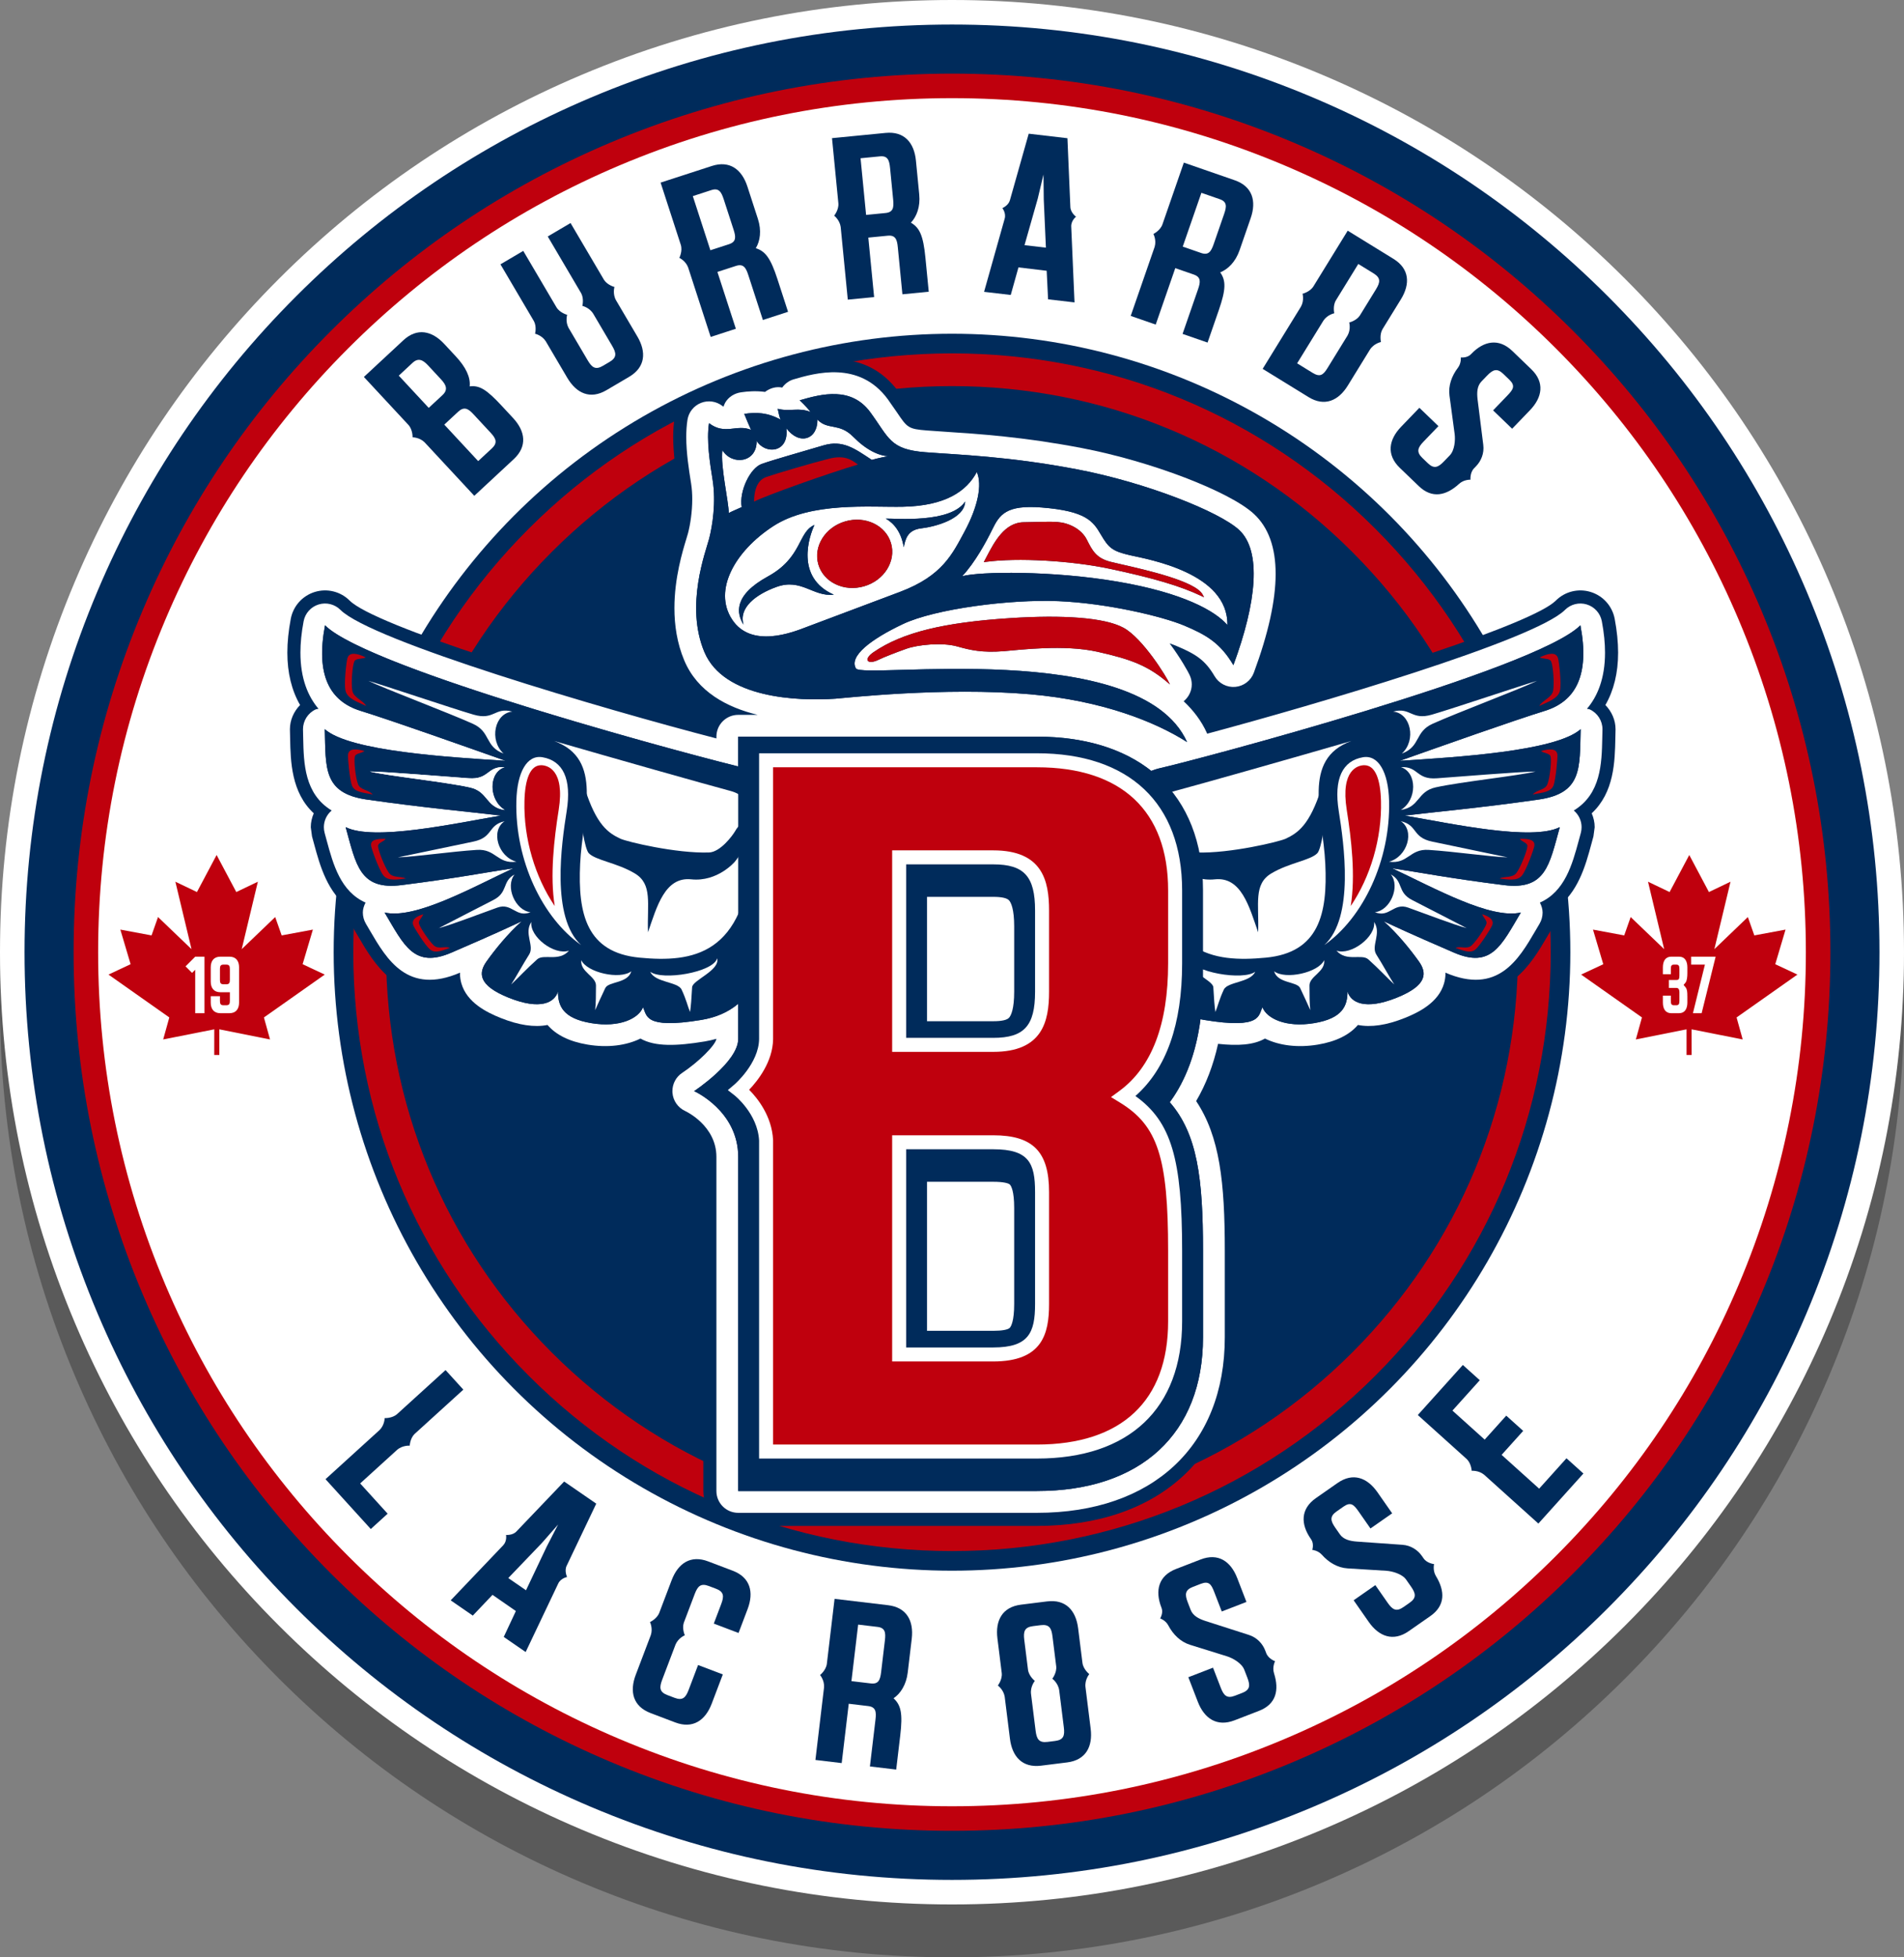
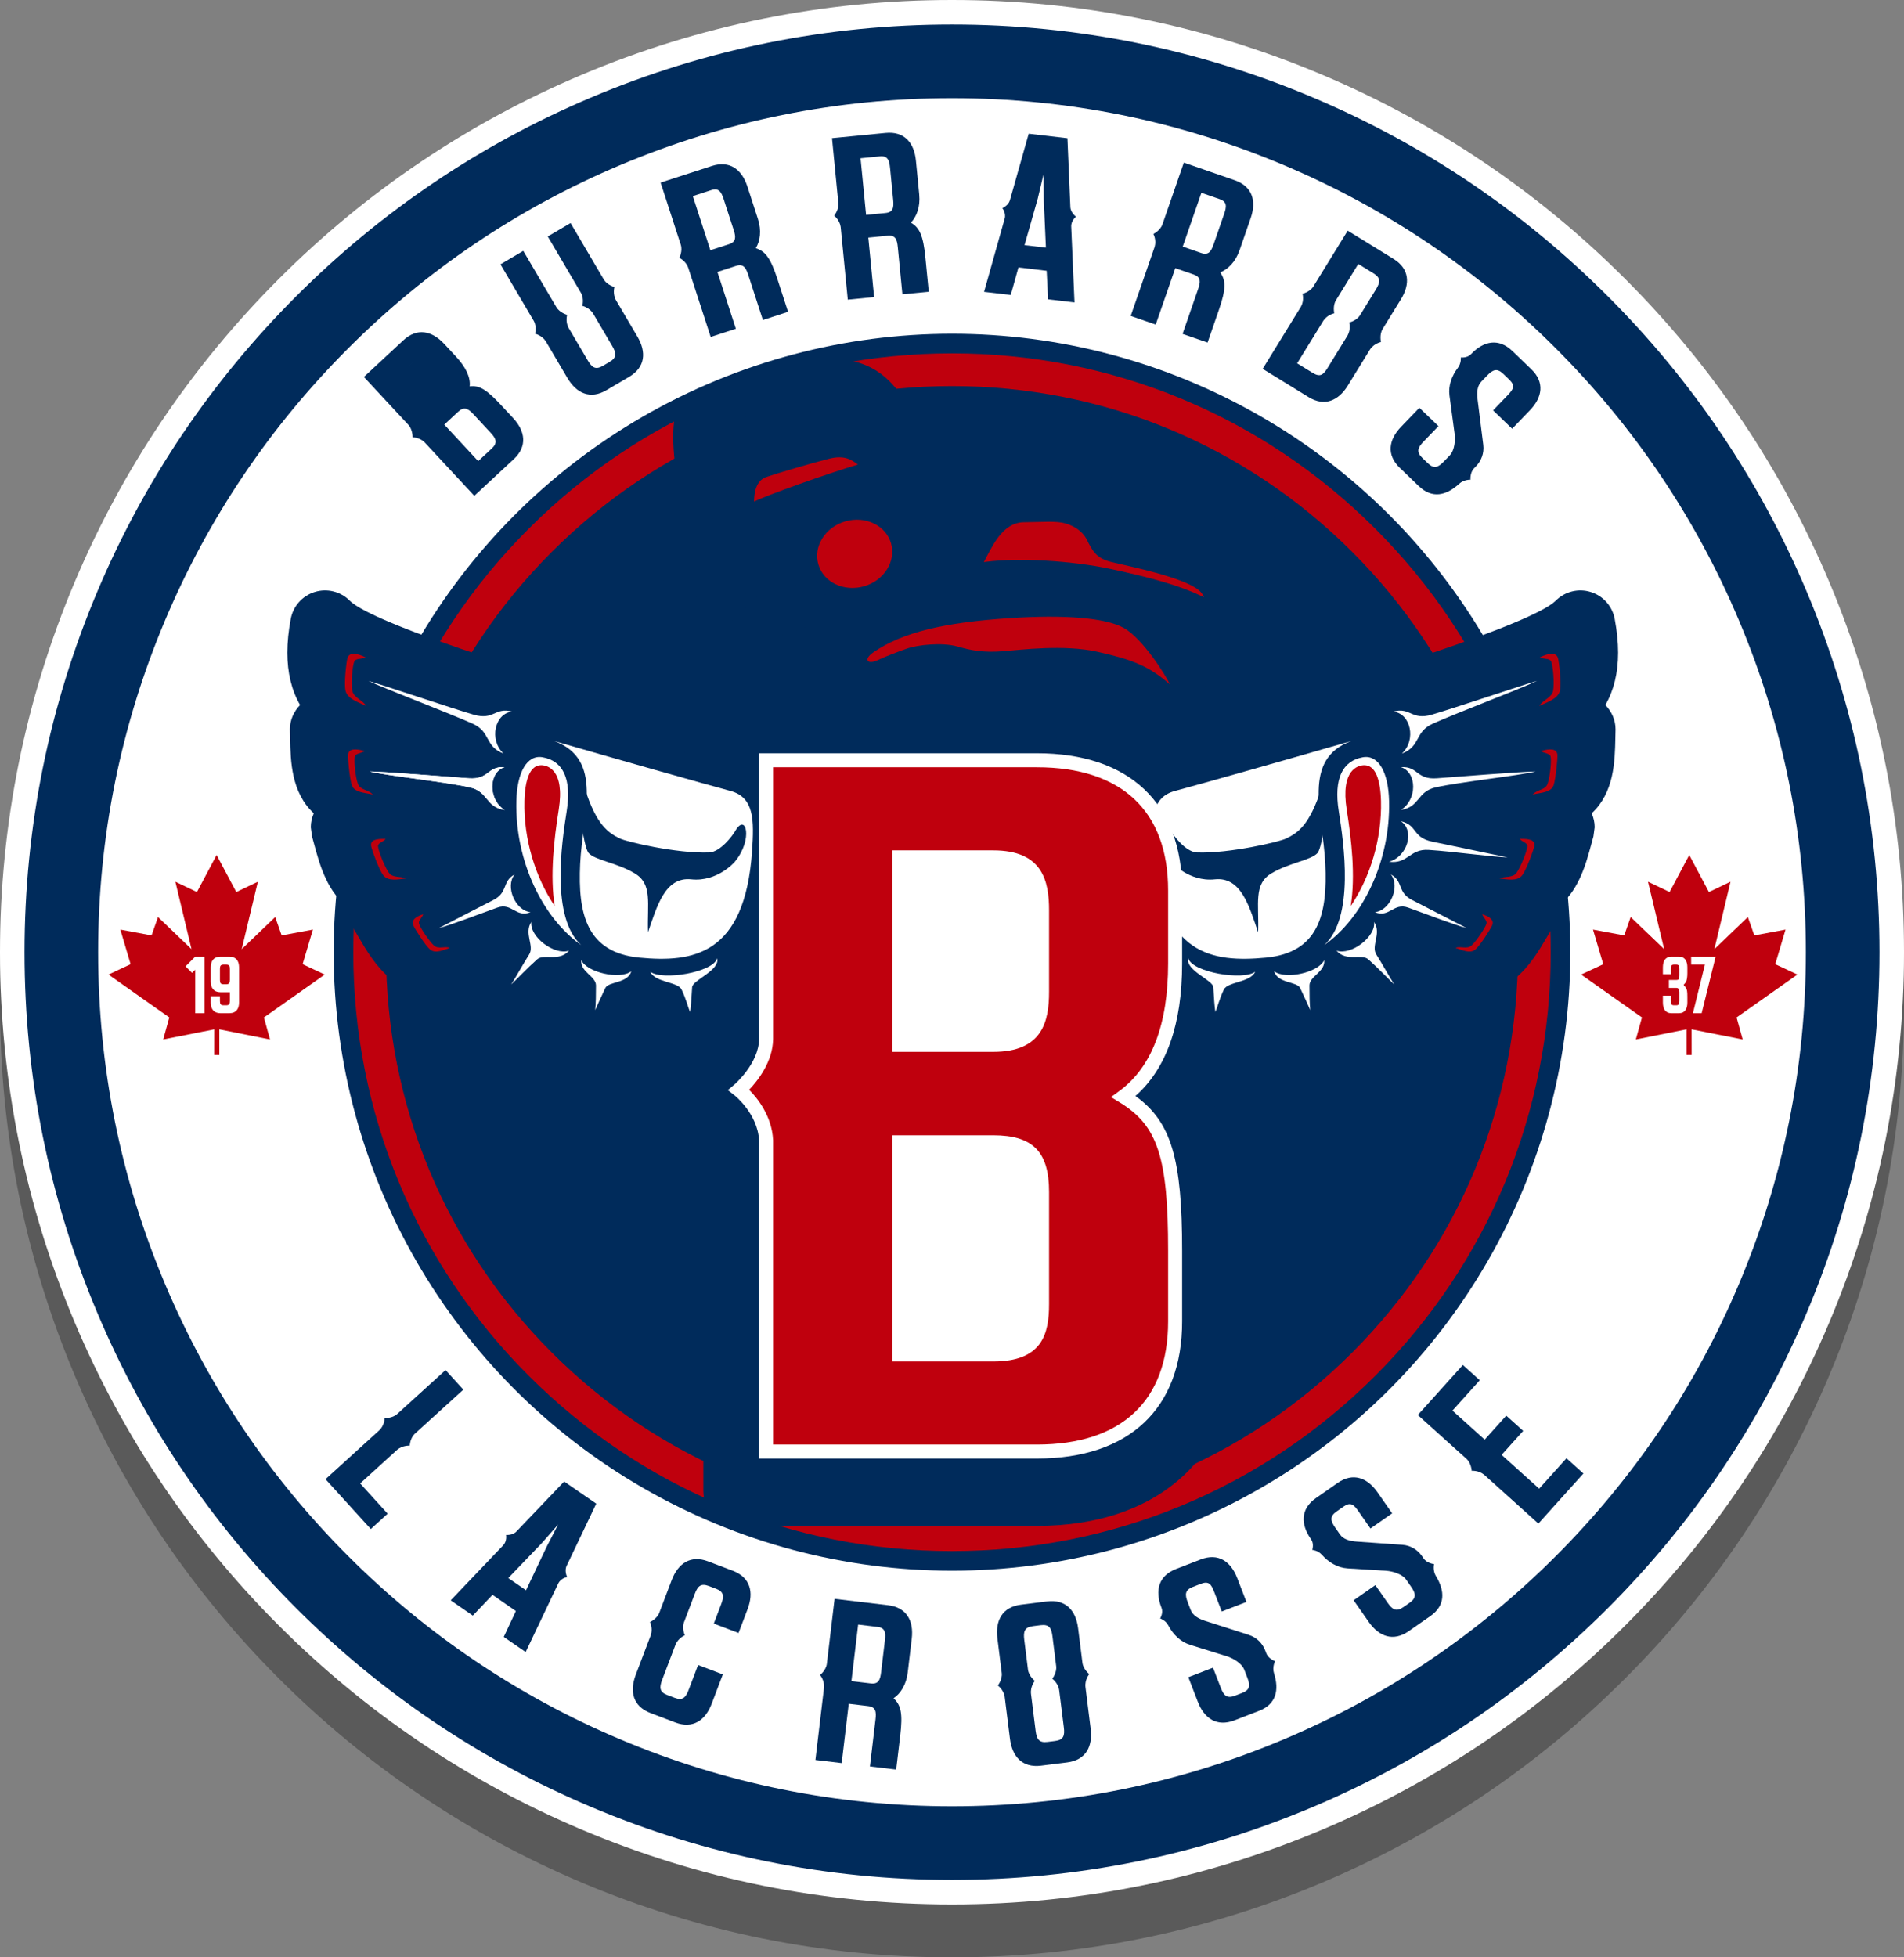
<svg xmlns="http://www.w3.org/2000/svg" version="1.1" x="0px" y="0px" width="720" height="740.001" viewBox="0 0 720 740.001" enable-background="new 0 0 720 740.001" xml:space="preserve">
  <rect x="0" y="0" width="720" height="740.001" fill="#808080" stroke="none" />
  <path opacity="0.3" d="M720,380.001c0,48.543-9.535,95.702-28.342,140.166c-18.138,42.883-44.079,81.371-77.101,114.392  c-33.021,33.021-71.509,58.963-114.392,77.099c-44.463,18.809-91.621,28.344-140.166,28.344c-48.545,0-95.704-9.535-140.167-28.344  c-42.883-18.136-81.37-44.077-114.391-77.099C72.421,601.538,46.48,563.05,28.34,520.167C9.535,475.702,0,428.544,0,380.001  s9.535-95.703,28.34-140.168c18.14-42.883,44.081-81.37,77.102-114.391c33.02-33.022,71.507-58.962,114.391-77.099  C264.296,29.536,311.456,20,360,20c48.545,0,95.703,9.536,140.166,28.344c42.883,18.137,81.371,44.076,114.392,77.099  c33.021,33.021,58.963,71.508,77.101,114.391C710.465,284.298,720,331.458,720,380.001z" />
  <g>
    <g>
      <path fill="#FFFFFF" d="M219.833,28.344L219.833,28.344c-42.883,18.137-81.371,44.076-114.391,77.099    C72.421,138.463,46.48,176.95,28.34,219.833C9.535,264.298,0,311.458,0,360.001s9.535,95.701,28.34,140.166    c18.14,42.883,44.081,81.371,77.102,114.392c33.021,33.021,71.507,58.963,114.391,77.099    c44.464,18.809,91.622,28.344,140.167,28.344c48.545,0,95.703-9.535,140.166-28.344c42.883-18.136,81.371-44.077,114.392-77.099    c33.021-33.021,58.963-71.509,77.101-114.392C710.465,455.703,720,408.544,720,360.001s-9.535-95.703-28.342-140.168    c-18.138-42.883-44.079-81.37-77.101-114.391C581.537,72.42,543.049,46.48,500.166,28.344C455.703,9.536,408.545,0,360,0    C311.456,0,264.296,9.536,219.833,28.344z" />
    </g>
    <g>
      <path fill="#002B5B" d="M223.447,36.888C223.447,36.888,223.447,36.888,223.447,36.888    c-41.777,17.67-79.274,42.942-111.445,75.115c-32.172,32.171-57.445,69.668-75.116,111.444    c-18.32,43.313-27.608,89.258-27.608,136.554s9.288,93.237,27.608,136.552c17.671,41.777,42.943,79.274,75.116,111.446    c32.172,32.173,69.668,57.444,111.446,75.113c43.313,18.32,89.255,27.61,136.552,27.61c47.297,0,93.239-9.29,136.553-27.61    c41.778-17.669,79.273-42.94,111.446-75.114c32.172-32.171,57.444-69.667,75.113-111.445    c18.319-43.314,27.61-89.256,27.61-136.552s-9.291-93.24-27.61-136.554c-17.669-41.776-42.941-79.273-75.113-111.444    c-32.173-32.173-69.668-57.445-111.446-75.115C453.237,18.567,407.297,9.278,360,9.278    C312.704,9.278,266.762,18.567,223.447,36.888z" />
    </g>
    <g>
      <path fill="#002B5B" d="M227.06,45.432L227.06,45.432c-40.672,17.204-77.175,41.809-108.498,73.131    c-31.322,31.323-55.927,67.828-73.131,108.499c-17.834,42.165-26.876,86.892-26.876,132.939c0,46.047,9.042,90.773,26.876,132.938    c17.205,40.674,41.81,77.178,73.131,108.5c31.323,31.322,67.826,55.928,108.498,73.13c42.166,17.835,86.894,26.876,132.94,26.876    c46.048,0,90.773-9.041,132.938-26.876c40.672-17.202,77.177-41.808,108.499-73.13c31.321-31.322,55.928-67.826,73.132-108.5    c17.835-42.164,26.874-86.891,26.874-132.938c0-46.048-9.039-90.774-26.874-132.939c-17.202-40.671-41.809-77.176-73.132-108.499    C570.115,87.24,533.61,62.636,492.938,45.432C450.773,27.599,406.046,18.555,360,18.555    C313.954,18.555,269.228,27.599,227.06,45.432z" />
    </g>
    <g>
-       <path fill="#BF000D" d="M230.675,53.977L230.675,53.977c-39.566,16.736-75.08,40.673-105.552,71.146    c-30.475,30.474-54.412,65.987-71.148,105.554c-17.346,41.014-26.142,84.524-26.142,129.324c0,44.799,8.796,88.308,26.142,129.323    c16.736,39.566,40.674,75.08,71.148,105.553c30.472,30.476,65.986,54.413,105.552,71.146    c41.014,17.349,84.524,26.145,129.325,26.145c44.8,0,88.309-8.796,129.324-26.145c39.566-16.733,75.079-40.671,105.553-71.146    c30.476-30.473,54.413-65.986,71.148-105.553c17.347-41.016,26.143-84.524,26.143-129.323c0-44.8-8.796-88.311-26.143-129.324    c-16.735-39.566-40.673-75.08-71.148-105.554c-30.474-30.474-65.986-54.41-105.553-71.146    C448.309,36.63,404.799,27.833,360,27.833C315.199,27.833,271.69,36.63,230.675,53.977z" />
-     </g>
+       </g>
    <g>
      <path fill="#FFFFFF" d="M234.291,62.521c-38.461,16.268-72.983,39.536-102.608,69.161    c-29.625,29.626-52.894,64.147-69.162,102.608C45.66,274.155,37.11,316.45,37.11,360.001c0,43.548,8.55,85.844,25.411,125.71    c16.268,38.46,39.537,72.981,69.162,102.606c29.625,29.623,64.147,52.896,102.608,69.16    c39.863,16.863,82.158,25.411,125.709,25.411c43.551,0,85.845-8.548,125.71-25.411c38.46-16.265,72.981-39.537,102.607-69.16    c29.622-29.625,52.895-64.146,69.16-102.606c16.86-39.866,25.412-82.162,25.412-125.71c0-43.551-8.552-85.846-25.412-125.71    c-16.266-38.461-39.538-72.982-69.16-102.608c-29.626-29.625-64.147-52.894-102.607-69.161    C445.845,45.661,403.551,37.11,360,37.11C316.449,37.11,274.153,45.661,234.291,62.521z" />
    </g>
    <g>
      <circle fill="#002B5B" cx="360.001" cy="360.001" r="233.823" />
    </g>
    <g>
      <g>
-         <path fill="#002B5B" d="M179.357,187.451l-18.8-20.235c-1.921-1.893-4.54-1.884-4.54-1.884s0.104-2.845-1.567-4.687     l-16.845-18.132l14.92-13.863c5.206-4.836,10.837-3.604,15.471,1.385l4.415,4.75c3.708,3.99,5.577,7.83,5.199,11.293     c3.767-0.47,6.428,1.221,12.151,7.38l4.272,4.598c4.634,4.988,5.452,10.694,0.246,15.531L179.357,187.451z M161.875,138.147     c-2.015-2.169-3.747-2.945-5.893-0.95l-5.184,4.817l11.326,12.188l5.183-4.815c2.147-1.995,1.501-3.778-0.514-5.947     L161.875,138.147z M178.883,156.452c-2.015-2.169-3.544-2.728-5.692-0.733l-5.183,4.817l12.816,13.793l5.184-4.816     c2.147-1.995,1.661-3.604-0.354-5.773L178.883,156.452z" />
+         <path fill="#002B5B" d="M179.357,187.451l-18.8-20.235c-1.921-1.893-4.54-1.884-4.54-1.884s0.104-2.845-1.567-4.687     l-16.845-18.132l14.92-13.863c5.206-4.836,10.837-3.604,15.471,1.385l4.415,4.75c3.708,3.99,5.577,7.83,5.199,11.293     c3.767-0.47,6.428,1.221,12.151,7.38l4.272,4.598c4.634,4.988,5.452,10.694,0.246,15.531L179.357,187.451z M161.875,138.147     c-2.015-2.169-3.747-2.945-5.893-0.95l-5.184,4.817l5.183-4.815c2.147-1.995,1.501-3.778-0.514-5.947     L161.875,138.147z M178.883,156.452c-2.015-2.169-3.544-2.728-5.692-0.733l-5.183,4.817l12.816,13.793l5.184-4.816     c2.147-1.995,1.661-3.604-0.354-5.773L178.883,156.452z" />
      </g>
      <g>
        <path fill="#002B5B" d="M229.33,147.515c-6.148,3.621-11.357,1.191-14.813-4.676l-8.158-13.851     c-1.469-2.262-4.028-2.816-4.028-2.816s0.697-2.608-0.418-4.735l-12.665-21.505l8.621-5.078l12.561,21.327     c1.287,2.127,4.043,2.84,4.043,2.84s-0.756,2.508,0.51,4.89l7.24,12.296c1.592,2.703,2.94,3.766,5.771,2.098l2.526-1.486     c2.832-1.669,2.555-3.362,0.963-6.065l-7.136-12.117c-1.454-2.409-4.134-2.994-4.134-2.994s0.695-2.609-0.419-4.735L207.13,89.4     l8.623-5.079l12.664,21.506c1.319,2.007,3.939,2.662,3.939,2.662s-0.788,2.629,0.614,5.067l8.052,13.673     c3.456,5.867,3.028,11.616-3.094,15.223L229.33,147.515z" />
      </g>
      <g>
        <path fill="#002B5B" d="M288.486,120.975l-5.521-17.008c-0.914-2.816-1.875-4.34-4.663-3.436l-7.011,2.276l6.973,21.484     l-9.517,3.089l-8.527-26.271c-0.945-2.525-3.323-3.622-3.323-3.622s1.294-2.536,0.553-4.91l-7.64-23.541l19.374-6.288     c6.758-2.193,11.346,1.298,13.448,7.774l3.966,12.221c1.453,4.478,0.832,8.414-0.79,11.089c3.614,1.16,5.597,3.723,8.192,11.72     l4.003,12.333L288.486,120.975z M273.672,75.329c-0.914-2.815-1.885-4.368-4.672-3.463l-7.012,2.275l6.644,20.471l7.012-2.275     c2.788-0.905,2.671-2.703,1.757-5.519L273.672,75.329z" />
      </g>
      <g>
        <path fill="#002B5B" d="M341.247,111.264l-1.74-17.798c-0.288-2.945-0.899-4.641-3.818-4.355l-7.336,0.717l2.198,22.482     l-9.959,0.973l-2.688-27.491c-0.38-2.669-2.468-4.251-2.468-4.251s1.808-2.198,1.595-4.677l-2.407-24.634l20.271-1.98     c7.073-0.69,10.803,3.704,11.465,10.48l1.25,12.788c0.458,4.686-0.995,8.396-3.152,10.66c3.28,1.91,4.667,4.838,5.485,13.206     l1.261,12.906L341.247,111.264z M336.579,63.501c-0.289-2.947-0.903-4.672-3.82-4.387l-7.337,0.718l2.094,21.421l7.337-0.718     c2.917-0.284,3.188-2.066,2.901-5.013L336.579,63.501z" />
      </g>
      <g>
        <path fill="#002B5B" d="M396.33,113.161l-0.528-10.792l-10.672-1.276l-2.917,10.42l-10.085-1.18l7.793-27.674     c0.606-2.135-0.878-3.978-0.878-3.978s2.288-0.955,2.854-2.976l7.11-25.16l14.643,1.71l1.107,26.001     c0.075,2.156,2.134,3.677,2.134,3.677s-1.901,1.479-1.807,3.725l1.242,28.67L396.33,113.161z M394.697,75.324l-0.101-9.342     l-2.168,9.106l-5.005,17.598l8.087,0.944L394.697,75.324z" />
      </g>
      <g>
        <path fill="#002B5B" d="M447.19,126.235l5.856-16.895c0.971-2.798,1.123-4.593-1.646-5.554l-6.966-2.414l-7.399,21.343     l-9.454-3.277l9.047-26.098c0.77-2.585-0.467-4.894-0.467-4.894s2.563-1.242,3.406-3.582l8.104-23.385l19.245,6.67     c6.712,2.328,8.267,7.88,6.037,14.313l-4.208,12.14c-1.542,4.449-4.411,7.213-7.32,8.368c2.184,3.106,2.221,6.347-0.534,14.289     l-4.247,12.253L447.19,126.235z M462.908,80.893c0.97-2.797,1.133-4.62-1.638-5.581l-6.964-2.414l-7.051,20.336l6.965,2.414     c2.771,0.96,3.761-0.545,4.732-3.343L462.908,80.893z" />
      </g>
      <g>
        <path fill="#002B5B" d="M477.475,139.452l14.483-23.522c1.309-2.356,0.603-4.877,0.603-4.877s2.771-0.659,4.098-2.762     l12.977-21.076l17.32,10.664c6.05,3.725,6.38,9.456,2.797,15.279l-6.925,11.243c-1.277,2.135-0.618,4.904-0.618,4.904     s-2.692,0.532-4.192,2.912l-8.318,13.513c-3.587,5.824-8.853,8.109-14.902,4.385L477.475,139.452z M509.604,126.795     c1.312-2.356,0.604-4.878,0.604-4.878s2.632-0.604,3.991-2.584l6.084-9.884c1.645-2.672,1.953-4.358-0.845-6.082l-5.798-3.57     l-8.459,13.74c-1.279,2.134-0.621,4.903-0.621,4.903s-2.568,0.504-4.083,2.736l-9.967,16.186l5.8,3.57     c2.8,1.722,4.011,0.938,5.658-1.733L509.604,126.795z" />
      </g>
      <g>
        <path fill="#002B5B" d="M529.339,176.882c-5.14-4.95-4.222-10.642,0.503-15.545l6.898-7.166l7.207,6.94l-5.646,5.865     c-2.175,2.261-2.814,3.864-0.447,6.144l2.09,2.012c2.366,2.28,3.923,1.559,6.099-0.701l2.199-2.282     c1.847-1.919,2.131-5.798,1.836-8.054l-1.949-14.494c-0.513-3.821,0.863-7.511,3.172-10.549c1.35-1.784,1.101-3.915,1.101-3.915     s2.39,0.289,3.807-1.182l0.165-0.171c4.723-4.905,10.376-6.038,15.514-1.089l7.165,6.899c5.141,4.95,4.201,10.619-0.521,15.524     l-6.717,6.974l-7.206-6.94l5.461-5.672c2.177-2.262,3.051-3.64,0.685-5.919l-2.303-2.218c-2.368-2.279-3.946-1.579-6.122,0.682     l-2.136,2.218c-1.641,1.706-1.764,4.18-1.44,6.832l2.144,17.108c0.417,3.236-0.848,6.128-2.695,8.048l-0.821,0.854     c-1.561,1.62-1.322,4.275-1.322,4.275s-2.474-0.121-4.325,1.589c-4.877,4.468-10.214,5.658-15.227,0.832L529.339,176.882z" />
      </g>
    </g>
    <g>
      <path fill="#BF000D" d="M199.91,199.911c-42.761,42.762-66.31,99.614-66.31,160.09c0,60.473,23.549,117.328,66.31,160.09    c42.763,42.759,99.617,66.312,160.09,66.312c60.473,0,117.328-23.553,160.09-66.312c42.76-42.762,66.312-99.617,66.312-160.09    c0-60.476-23.552-117.328-66.312-160.09C477.328,157.149,420.473,133.6,360,133.6C299.527,133.6,242.673,157.149,199.91,199.911z" />
    </g>
    <g>
      <path fill="#002B5B" d="M208.657,208.658c-40.424,40.425-62.688,94.174-62.688,151.343c0,57.168,22.263,110.918,62.688,151.341    c40.425,40.426,94.173,62.689,151.343,62.689c57.169,0,110.917-22.264,151.342-62.689c40.426-40.423,62.689-94.173,62.689-151.341    c0-57.169-22.264-110.918-62.689-151.343C470.917,168.232,417.169,145.97,360,145.97    C302.831,145.97,249.083,168.232,208.657,208.658z" />
    </g>
    <g>
      <g>
        <path fill="#002B5B" d="M123.09,559.229l20.44-18.577c1.914-1.899,1.934-4.518,1.934-4.518s2.843,0.136,4.705-1.517     l18.314-16.645l6.731,7.403l-18.47,16.786c-1.695,1.7-1.802,4.398-1.802,4.398s-2.734-0.234-4.835,1.636l-13.911,12.644     l10.394,11.437l-6.375,5.795L123.09,559.229z" />
      </g>
      <g>
        <path fill="#002B5B" d="M190.492,618.866l4.586-9.785l-8.832-6.123l-7.455,7.842l-8.359-5.764l19.842-20.804     c1.535-1.603,1.087-3.927,1.087-3.927s2.468,0.229,3.913-1.292l18.063-18.903l12.139,8.369l-11.196,23.492     c-0.942,1.94,0.164,4.247,0.164,4.247s-2.372,0.414-3.338,2.446l-12.327,25.912L190.492,618.866z M206.765,584.668l4.284-8.3     l-6.177,7.032l-12.663,13.204l6.703,4.619L206.765,584.668z" />
      </g>
      <g>
        <path fill="#002B5B" d="M246.029,647.657c-6.67-2.532-8.033-8.118-5.618-14.482l5.705-15.026     c0.846-2.563-0.322-4.905-0.322-4.905s2.595-1.169,3.505-3.483l4.686-12.344c2.416-6.367,7.141-9.639,13.812-7.108l9.299,3.529     c6.642,2.522,8.034,8.117,5.619,14.483l-3.435,9.05l-9.356-3.55l2.794-7.363c1.113-2.935,1.099-4.648-1.973-5.815l-2.712-1.029     c-3.072-1.165-4.221,0.107-5.334,3.042l-4.118,10.848c-0.739,2.286,0.386,4.74,0.386,4.74s-2.428,0.979-3.494,3.455     l-5.064,13.342c-1.114,2.931-1.099,4.647,1.973,5.814l2.711,1.029c3.073,1.165,4.222-0.107,5.335-3.043l3.551-9.354l9.355,3.55     l-4.193,11.044c-2.416,6.366-7.168,9.629-13.812,7.107L246.029,647.657z" />
      </g>
      <g>
        <path fill="#002B5B" d="M328.959,667.828l2.111-17.758c0.35-2.939,0.114-4.725-2.795-5.072l-7.32-0.871l-2.668,22.432     l-9.936-1.183l3.262-27.427c0.2-2.688-1.501-4.68-1.501-4.68s2.237-1.761,2.56-4.227l2.923-24.576l20.225,2.403     c7.056,0.839,9.759,5.932,8.955,12.693l-1.517,12.758c-0.556,4.675-2.769,7.989-5.362,9.738     c2.795,2.567,3.524,5.725,2.529,14.074l-1.53,12.877L328.959,667.828z M334.625,620.175c0.349-2.94,0.118-4.756-2.793-5.102     l-7.319-0.872l-2.542,21.373l7.321,0.871c2.91,0.346,3.558-1.336,3.906-4.276L334.625,620.175z" />
      </g>
      <g>
        <path fill="#002B5B" d="M393.685,667.538c-7.082,0.883-10.929-3.411-11.771-10.167l-1.993-15.951     c-0.45-2.657-2.579-4.184-2.579-4.184s1.748-2.246,1.469-4.718l-1.634-13.101c-0.845-6.758,1.828-11.864,8.907-12.748     l9.873-1.232c7.049-0.881,10.896,3.413,11.739,10.169l1.638,13.104c0.336,2.463,2.582,4.212,2.582,4.212     s-1.767,2.102-1.445,4.893l1.964,15.747c0.845,6.757-1.83,11.863-8.88,12.743L393.685,667.538z M400.54,639.055     c-0.377-2.786-2.605-4.388-2.605-4.388s1.749-2.247,1.469-4.719l-1.412-11.311c-0.387-3.112-1.204-4.622-4.464-4.217l-2.88,0.36     c-3.26,0.407-3.708,2.075-3.32,5.188l1.413,11.311c0.337,2.463,2.584,4.211,2.584,4.211s-1.767,2.101-1.447,4.896l1.742,13.951     c0.388,3.115,1.233,4.622,4.493,4.214l2.88-0.359c3.26-0.407,3.68-2.069,3.292-5.184L400.54,639.055z" />
      </g>
      <g>
        <path fill="#002B5B" d="M466.84,650.391c-6.656,2.572-11.429-0.663-13.885-7.013l-3.587-9.278l9.334-3.607l2.936,7.596     c1.133,2.926,2.315,4.181,5.381,2.995l2.706-1.045c3.066-1.186,3.069-2.898,1.938-5.826l-1.143-2.956     c-0.961-2.486-4.358-4.379-6.527-5.063l-13.964-4.346c-3.682-1.148-6.446-3.952-8.229-7.327     c-1.048-1.975-3.085-2.648-3.085-2.648s1.272-2.046,0.536-3.951l-0.087-0.221c-2.455-6.352-1.097-11.954,5.558-14.526     l9.278-3.587c6.657-2.573,11.402,0.672,13.857,7.021l3.489,9.03l-9.334,3.609l-2.839-7.346c-1.131-2.928-2.011-4.301-5.077-3.117     l-2.982,1.153c-3.064,1.185-3.097,2.913-1.965,5.838l1.109,2.872c0.855,2.21,3.048,3.363,5.588,4.188l16.416,5.271     c3.111,0.988,5.2,3.354,6.162,5.841l0.427,1.104c0.812,2.099,3.319,3.002,3.319,3.002s-1.153,2.189-0.385,4.592     c1.994,6.307,0.821,11.648-5.666,14.157L466.84,650.391z" />
      </g>
      <g>
        <path fill="#002B5B" d="M532.726,616.674c-5.853,4.081-11.257,2.078-15.153-3.506l-5.692-8.157l8.208-5.727l4.657,6.677     c1.794,2.574,3.246,3.512,5.94,1.632l2.379-1.659c2.695-1.883,2.291-3.548,0.493-6.121l-1.813-2.599     c-1.524-2.186-5.273-3.214-7.545-3.363l-14.595-0.898c-3.851-0.238-7.203-2.303-9.735-5.156c-1.49-1.669-3.629-1.838-3.629-1.838     s0.748-2.29-0.42-3.964l-0.136-0.194c-3.895-5.585-3.911-11.351,1.939-15.431l8.157-5.692c5.853-4.085,11.233-2.062,15.129,3.521     l5.541,7.939l-8.209,5.725l-4.504-6.456c-1.797-2.575-2.978-3.698-5.673-1.819l-2.624,1.83c-2.692,1.88-2.313,3.564-0.517,6.138     l1.762,2.524c1.355,1.942,3.758,2.539,6.423,2.738l17.198,1.214c3.257,0.217,5.849,2.019,7.375,4.203l0.677,0.973     c1.289,1.844,3.938,2.124,3.938,2.124s-0.597,2.404,0.72,4.553c3.439,5.65,3.57,11.116-2.136,15.099L532.726,616.674z" />
      </g>
      <g>
        <path fill="#002B5B" d="M581.737,576.008l-20.528-18.478c-2.083-1.714-4.69-1.473-4.69-1.473s-0.122-2.698-1.824-4.391     l-18.549-16.696l17.032-18.922l6.402,5.763l-10.336,11.487l12.189,10.971l8.157-9.066l6.404,5.764l-8.16,9.066l14.193,12.775     l10.34-11.487l6.401,5.763L581.737,576.008z" />
      </g>
    </g>
    <g>
      <g>
        <path fill="#002B5B" d="M298.705,138.677L298.705,138.677c-1.799,0.525-3.357,1.562-4.776,2.811     c-1.951,0.061-3.841,0.698-5.648,1.667c-2.778-0.226-5.636-0.183-8.733,0.265c-3.083,0.446-5.806,1.86-7.815,3.977     c-2.776-0.792-5.771-0.755-8.51,0.343c-4.299,1.717-7.415,5.622-8.134,10.193c-0.347,2.201-0.525,4.645-0.525,7.26     c0,6.419,1.016,12.839,1.833,17.995c0.004,0.028,0.059,0.372,0.059,0.372c0.25,1.56,0.375,3.297,0.375,5.159     c0,3.814-0.54,8.159-1.44,11.626c-0.007,0.014-0.536,1.805-0.536,1.805c-1.54,5.04-4.767,15.612-4.767,27.752     c0,7.894,1.377,15.183,4.096,21.667c3.09,7.378,8.371,13.234,15.762,17.523c-1.161,1.134-2.095,2.487-2.775,3.98     c-52.244-13.784-125.535-36.599-134.93-45.993c-3.464-3.461-8.525-4.719-13.209-3.277c-4.681,1.444-8.156,5.328-9.075,10.139     c-0.86,4.52-1.296,8.824-1.296,12.799c0,7.674,1.642,14.29,4.814,19.804c-2.366,2.429-3.843,5.669-3.843,9.173l0.074,3.371     c0.18,8.808,0.423,20.469,8.943,28.396c-0.713,1.642-1.124,3.416-1.124,5.252l0.466,3.481l0.818,2.996     c2.156,7.962,5.032,18.511,13.639,24.419c-0.055,0.461-0.182,0.923-0.182,1.378c0,2.354,0.631,4.668,1.822,6.698l1.55,2.64     c5.631,9.643,14.76,25.183,34.511,19.908c3.044,8.536,11.288,12.775,17.374,15.21c6.568,2.626,12.495,3.604,17.773,3.149     c3.959,3.598,9.304,6.065,16.115,7.2c7.446,1.243,14.669,0.57,20.69-1.792c4.575,1.863,9.965,2.129,15.586,1.724     c-0.801,0.606-1.625,1.202-2.48,1.77c-3.68,2.439-5.876,6.55-5.876,11.002l0.04,1.009c0.361,4.767,3.289,8.976,7.637,10.987     c0.362,0.169,8.961,4.289,8.961,12.878v126.312c0,7.273,5.918,13.192,13.191,13.192h112.963     c46.871,0,75.989-27.325,75.989-71.306v-32.744c0-24.952-1.782-42.498-10.128-56.671c2.665-5.013,4.811-10.484,6.402-16.362     c5.774,0.271,10.39-0.25,14.096-1.779c6.012,2.355,13.225,3.022,20.658,1.781c6.811-1.135,12.158-3.603,16.118-7.2     c5.278,0.454,11.21-0.523,17.774-3.151c6.084-2.433,14.329-6.672,17.37-15.208c19.756,5.274,28.876-10.27,34.517-19.914     l1.547-2.634c1.191-2.031,1.82-4.345,1.82-6.698c0-0.454-0.126-0.917-0.182-1.378c8.61-5.908,11.487-16.462,13.642-24.432     l0.813-2.985l0.469-3.479c0-1.836-0.413-3.61-1.123-5.252c8.519-7.927,8.762-19.585,8.944-28.4l0.072-3.367     c0-3.502-1.476-6.741-3.841-9.17c3.17-5.511,4.811-12.126,4.811-19.798c0-3.97-0.439-8.279-1.295-12.807     c-0.921-4.814-4.395-8.697-9.079-10.14c-4.682-1.441-9.746-0.184-13.208,3.281c-8.587,8.586-72.201,29.063-129.223,44.479     c-1.386-2.391-3.031-4.658-4.962-6.833c0.933-1.803,1.458-3.79,1.478-5.861c2.672,3.893,7.238,6.162,11.98,5.742     c5.05-0.449,9.446-3.812,11.2-8.562c11.725-31.686,11.324-53.665-1.192-65.324c-9.879-9.203-40.247-20.964-67.695-26.213     c-22.28-4.259-39.442-5.386-51.974-6.208c0.016,0.002-7.011-0.485-7.011-0.485c-1.897-0.148-4.018-0.343-4.612-0.717     c-0.588-0.369-1.678-1.986-3.062-4.031c-0.041-0.063-3.413-4.902-3.413-4.902C326.863,130.473,307.13,136.222,298.705,138.677z      M601.404,263.211c0.081,0.02,0.156,0.039,0.156,0.039c0.008,0.001,0.012,0.009,0.019,0.01     C601.483,263.232,601.466,263.228,601.404,263.211z" />
      </g>
      <g>
-         <path fill="#FFFFFF" d="M300.088,143.426c-1.776,0.519-3.237,1.65-4.293,3.096c-2.312-0.481-4.622,0.225-6.5,1.644     c-3.398-0.444-6.46-0.225-9.04,0.147c-2.531,0.367-4.801,1.757-6.057,3.985c-0.262,0.468-0.427,0.964-0.597,1.455     c-0.147-0.086-0.285-0.168-0.47-0.31c-2.308-1.769-5.377-2.192-8.075-1.113c-2.697,1.079-4.629,3.498-5.083,6.369     c-0.328,2.081-0.464,4.271-0.464,6.492c0,6.039,0.993,12.31,1.775,17.245l0.055,0.345c0.306,1.917,0.435,3.933,0.435,5.937     c0,4.846-0.756,9.634-1.601,12.876c-0.003,0.013-0.578,1.96-0.578,1.96c-1.491,4.881-4.563,14.942-4.563,26.347     c0,6.389,0.963,13.2,3.712,19.756c4.976,11.88,16.152,17.78,27.787,20.606c-0.901,0-7.376,0-7.376,0     c-4.556,0-8.245,3.689-8.245,8.241c0,0,0,0.54,0,0.671c-42.752-11.093-130.43-36.858-142.17-48.598     c-2.16-2.159-5.336-2.947-8.255-2.049c-2.916,0.899-5.1,3.337-5.671,6.337c-0.836,4.388-1.208,8.331-1.208,11.873     c0,9.874,2.916,16.613,6.835,21.237c-0.359,0.111-0.741,0.079-1.088,0.241c-2.918,1.352-4.777,4.293-4.777,7.498     c0,0.063,0.072,3.26,0.072,3.26c0.2,9.696,0.482,21.197,10.768,27.446c-1.889,1.587-2.947,3.911-2.947,6.313     c0,0.728,0.096,1.459,0.293,2.179l0.817,3c2.389,8.828,5.23,19.171,14.658,23.326c-0.617,1.188-1.028,2.457-1.028,3.77     c0,1.445,0.379,2.896,1.141,4.194l1.553,2.646c6.354,10.878,14.262,24.415,34.075,15.874c-0.003,0.122-0.033,0.244-0.033,0.367     c0,1.258,0.184,2.516,0.548,3.765c2.104,7.18,9.491,10.866,14.861,13.014c6.854,2.742,12.77,3.602,17.688,2.636     c3.24,3.765,8.267,6.279,15.178,7.432c7.618,1.271,14.655,0.33,19.971-2.294c5.521,3.152,13.747,2.836,24.294,1.097     c1.543-0.253,2.998-0.607,4.424-0.997v0.032c-0.378,2.394-6.688,8.699-12.975,12.867c-2.312,1.53-3.663,4.128-3.663,6.877     c0,0.211,0.006,0.421,0.023,0.635c0.227,2.979,2.073,5.616,4.784,6.873c0.482,0.225,11.83,5.613,11.83,17.366v126.312     c0,4.556,3.689,8.246,8.245,8.246h112.963c43.821,0,71.042-25.431,71.042-66.359v-32.744c0-25.755-1.864-43.128-10.835-56.563     c3.712-6.323,6.501-13.541,8.289-21.642c7.445,0.803,13.425,0.466,17.741-1.999c5.315,2.624,12.354,3.564,19.967,2.294     c6.914-1.152,11.943-3.667,15.18-7.432c4.918,0.966,10.834,0.108,17.688-2.636c5.367-2.146,12.754-5.832,14.859-13.012     c0.365-1.248,0.552-2.507,0.552-3.767c0-0.123-0.03-0.245-0.035-0.367c19.814,8.539,27.723-4.993,34.076-15.874l1.555-2.646     c0.761-1.298,1.138-2.749,1.138-4.194c0-1.313-0.409-2.581-1.025-3.77c9.428-4.156,12.271-14.501,14.661-23.333l0.815-2.993     c0.194-0.721,0.291-1.454,0.291-2.179c0-2.402-1.058-4.727-2.946-6.313c10.284-6.247,10.569-17.745,10.77-27.44     c0,0,0.075-3.202,0.075-3.266c0-3.205-1.86-6.146-4.78-7.498c-0.347-0.161-0.726-0.13-1.085-0.24     c3.92-4.621,6.832-11.359,6.832-21.229c0-3.544-0.374-7.489-1.21-11.884c-0.571-2.998-2.755-5.438-5.674-6.335     c-2.917-0.898-6.093-0.112-8.253,2.049c-11.508,11.506-94.821,35.971-135.347,46.818c-0.029-0.074-0.017-0.158-0.051-0.231     c-2.098-4.658-5.141-8.604-8.8-12.046c1.952-1.594,3.055-3.926,3.055-6.351c0-1.095-0.219-2.203-0.67-3.259     c-0.711-1.64-3.668-6.848-7.698-12.265c0.813,0.289,1.662,0.581,2.302,0.849c7.734,3.233,11.12,5.466,14.711,11.561     c1.614,2.743,4.663,4.312,7.836,4.029c3.17-0.283,5.894-2.365,6.997-5.351c10.968-29.637,10.992-49.819,0.075-59.988     c-9.144-8.522-39.029-19.959-65.256-24.976c-21.967-4.201-38.96-5.315-51.365-6.129l-7.031-0.489     c-7.137-0.558-7.46-1.038-11.432-6.915l-3.372-4.842C324.919,136.19,308.147,141.077,300.088,143.426z" />
-       </g>
+         </g>
      <g>
        <path fill="#002B5B" d="M584.15,268.761c11.683-3.595,17.076-13.481,13.483-32.354c-17.077,17.077-146.503,51.23-158.638,53.926     c-1.349,0.299-2.543,0.686-3.629,1.13c-10.626-8.404-25.274-12.958-43.249-12.958H279.155c0,0,0,2.207,0,5.997     c0,0,0,1.927,0,5.263c-21.403-5.232-139.948-37.065-156.245-53.357c-3.591,18.873,1.801,28.76,13.486,32.354     c11.684,3.597,39.538,13.483,54.82,18.876c-21.062-1.349-58.951-3.564-68.4-11.958c0.407,14.685-0.699,24.229,15.917,26.605     c22.547,3.224,39.938,4.741,50.66,6.06c-17.798,3.036-48.133,9.699-58.689,4.363c3.967,14.283,5.284,23.923,21.142,21.92     c21.517-2.72,32.109-4.869,42.292-6.373c-15.955,7.465-37.215,19.394-48.699,16.741c7.346,12.387,11.117,21.283,25.316,15.14     c18.326-7.931,20.382-8.996,26.559-11.849c-5.392,4.793-10.292,10.953-13.285,15.147c-2.997,4.196-3.598,8.99,8.386,13.782     c11.983,4.793,17.378,1.797,18.578-2.395c0,5.394,1.796,10.184,12.582,11.982c10.785,1.799,17.975-1.799,19.566-5.993     c1.59,2.993,0.209,8.387,22.003,4.795c5.555-0.918,10.186-2.891,14.01-6.123v13.291c0,8.754-16.675,19.744-16.675,19.744     s16.675,7.392,16.675,24.874V557.71c0,3.805,0,5.993,0,5.993h112.963c39.321,0,62.801-21.723,62.801-58.113v-32.744     c0-27.299-2.111-44.124-12.57-56.129c6.068-8.255,9.948-18.748,11.618-31.389c0.475,0.099,0.948,0.193,1.436,0.277     c21.795,3.592,20.411-1.802,22.002-4.795c1.592,4.194,8.779,7.792,19.564,5.993c10.784-1.799,12.586-6.589,12.586-11.982     c1.199,4.191,6.593,7.188,18.573,2.395c11.986-4.792,11.381-9.586,8.387-13.782c-2.994-4.194-7.89-10.354-13.281-15.147     c6.179,2.853,8.228,3.918,26.557,11.849c14.197,6.144,17.97-2.753,25.318-15.14c-11.485,2.652-32.75-9.276-48.701-16.741     c10.185,1.504,20.775,3.653,42.292,6.373c15.858,2.003,17.177-7.637,21.144-21.92c-10.557,5.336-40.891-1.327-58.689-4.363     c10.721-1.318,28.115-2.836,50.661-6.06c16.614-2.377,15.509-11.921,15.916-26.605c-9.448,8.394-47.334,10.609-68.398,11.958     C544.613,282.244,572.466,272.357,584.15,268.761z M266.346,246.47c7.367,17.59,35.353,18.648,49.51,17.686     c3.508-0.242,41.093-4.504,73.68-1.676c27.473,2.383,47.56,10.534,59.357,18.068c-17.866-39.652-122.753-23.675-125.215-27.835     c-2.737-4.653,5.747-11.098,17.823-16.806c12.079-5.704,40.41-9.405,58.75-8.632c18.349,0.777,39.15,5.724,47.516,9.209     c8.368,3.496,13.735,6.651,18.642,14.986c8.795-23.771,10.723-43.144,2.186-51.096c-7.411-6.906-35.098-17.921-61.181-22.91     c-26.085-4.986-45.286-5.543-57.492-6.495c-13.41-1.052-13.637-5.3-20.814-15.109c-7.181-9.803-18.352-6.958-26.712-4.521     c0,0,2.543,2.352,4.108,4.409c-4.597-1.851-7.731,0.011-12.42-1.202c0.369,1.418,0.622,3.413,1.173,4.145     c-4.959-2.754-9.221-2.884-13.821-2.22c0.437,1.139,2.093,5.03,2.564,6.039c-5.439-2.292-9.806,2.134-15.885-2.525     c-1.036,6.569,0.364,15.187,1.366,21.507c1.35,8.446-0.09,17.42-1.326,22.174C266.926,208.425,258.979,228.893,266.346,246.47z      M393.969,191.868c16.811,1.344,19.396,5.245,22.298,10.193c2.928,4.949,4.21,6.301,11.089,7.864     c6.881,1.553,37.139,6.649,36.782,26.392c-4.569-5.371-16.842-12.231-41.594-16.435c-24.739-4.198-52.054-3.846-58.706-2.035     c4.864-5.142,9.193-13.199,11.315-17.534C377.967,194.567,380.414,190.787,393.969,191.868z M341.417,191.59     c16.244-0.338,24.123-5.949,27.964-13.122c2.135,4.76,0.399,13.173-4.648,22.522c-4.595,8.482-8.355,16.694-24.271,22.73     c-15.911,6.031-30.318,11.354-35.464,13.331c-5.152,1.979-20.909,8.27-28.18-2.877c-7.265-11.157,1.247-25.938,15.581-35.251     C306.73,189.602,328.97,191.848,341.417,191.59z M273.181,170.197c3.555,5.888,13.099,4.824,12.946-3.532     c3.205,5.249,12.341,4.667,11.237-4.747c4.922,6.577,11.851,4.255,11.745-3.284c3.935,4.113,8.182,1.082,13.519,6.478     c4.987,5.046,9.534,7.108,13.22,7.362c-1.222,0.258-2.968,0.502-6.183,1.389c-6.444-4.252-10.958-7.66-18.315-5.469     c-9.246,2.751-18.812,5.396-23.354,7.019c-4.29,1.531-8.557,10.276-7.521,16.308c-1.782,0.818-3.264,1.403-4.898,2.23     C275.549,189.523,272.368,176.165,273.181,170.197z M372.759,212.426c12.028-1.623,32.238-0.487,47.013,2.637     c16.387,3.475,26.706,6.541,34.495,10.25l1.05,0.501l-0.541-1.025c-2.667-5.046-21.071-9.233-30.959-11.479l-3.954-0.93     c-5.38-1.394-6.843-4.308-8.871-8.343c-2.122-4.22-7.066-6.387-11.021-6.662c-2.451-0.171-3.875-0.133-6.441-0.062l-6.401,0.128     c-7.242,0.067-11.153,7.536-14.005,12.988l-1.105,2.093L372.759,212.426z M382.091,233.687     c-25.103,1.622-40.811,5.353-51.813,12.921c-3.949,2.713-2.321,4.963,2.133,2.745c1.657-0.825,6.141-2.589,10.352-4.085     c4.209-1.497,13.447-2.492,19.247-0.864c4.875,1.376,9.409,2.442,17.591,1.783c6.242-0.504,22.749-2.609,35.41,0.226     c12.654,2.838,19.308,5.193,27.409,12.36c-1.284-2.982-10.33-17.506-17.556-21.429     C417.641,233.407,401.679,232.422,382.091,233.687z M319.628,197.111c-7.595,2.212-12.144,9.495-10.176,16.271     c1.976,6.781,9.728,10.483,17.317,8.271c7.59-2.208,12.145-9.493,10.177-16.27C334.971,198.607,327.218,194.902,319.628,197.111z      M307.989,198.471c-6.281,2.637-4.524,12.293-17.594,19.456c-13.08,7.162-11.924,13.966-9.215,18.258     c-1.952-6.338,4.512-11.415,12.441-14.282c9.407-3.396,13.826,3.808,21.689,2.926     C300.607,218.33,306.012,202.671,307.989,198.471z M341.742,206.903c0.615-2.703,1.182-6.511,6.555-7.139     c5.386-0.632,16.409-3.57,16.685-10.15c-5.531,8.33-26.468,6.354-30.025,6.445C338.175,197.901,340.896,201.381,341.742,206.903z     " />
      </g>
      <g>
        <g>
          <g>
            <path fill="#002B5B" d="M191.217,287.637c-21.062-1.349-58.951-3.564-68.4-11.958c0.407,14.685-0.699,24.229,15.917,26.605       c22.547,3.224,39.938,4.741,50.66,6.06c-17.798,3.036-48.133,9.699-58.689,4.363c3.967,14.283,5.284,23.923,21.142,21.92       c21.517-2.72,32.109-4.869,42.292-6.373c-15.955,7.465-37.215,19.394-48.699,16.741c7.346,12.387,11.117,21.283,25.316,15.14       c18.326-7.931,20.382-8.996,26.559-11.849c-5.392,4.793-10.292,10.953-13.285,15.147c-2.997,4.196-3.598,8.99,8.386,13.782       c11.983,4.793,17.378,1.797,18.578-2.395c0,5.394,1.796,10.184,12.582,11.982c10.785,1.799,17.975-1.799,19.566-5.993       c1.59,2.993,0.209,8.387,22.003,4.795c21.796-3.597,29.433-23.365,29.433-72.35c0-11.533-0.892-20.227-13.026-22.924       c-12.138-2.695-141.562-36.849-158.642-53.926c-3.591,18.873,1.801,28.76,13.486,32.354       C148.081,272.357,175.935,282.244,191.217,287.637z" />
          </g>
          <g>
            <path fill="#FFFFFF" d="M219.382,326.582c0.898-18.873,9.064-39.542-9.848-46.435c22.729,6.589,57.243,16.361,66.666,18.875       c8.988,2.396,9.009,10.881,8.193,22.768c-2.693,39.395-22.472,42.184-42.542,40.266       C221.781,360.139,218.484,345.456,219.382,326.582z" />
          </g>
          <g>
            <path fill="#BF000D" d="M133.239,261.163c0.496,2.648,4.158,3.648,5.211,5.729c-2.956-1.417-7.11-2.678-7.808-5.791       c-0.612-2.685,0.33-10.984,0.754-12.317c0.741-2.323,3.498-1.894,6.903-0.25c-1.35,0.711-3.691,0.257-4.29,1.478       C133.265,251.546,132.704,258.314,133.239,261.163z" />
          </g>
          <g>
            <path fill="#FFFFFF" d="M193.727,269.031c-6.716,0.626-8.831,10.816-3.302,15.867c-7.167-2.654-4.756-8.192-11.65-11.282       c-9.302-4.18-33.284-13.22-39.459-16.202c5.906,1.709,31.115,10.23,39.725,12.756       C186.921,272.48,187.017,267.23,193.727,269.031z" />
          </g>
          <g>
            <path fill="#FFFFFF" d="M245.891,367.393c4.54,3.428,23.824,0.235,25.317-5.085c1.096,4.614-9.335,8.228-9.482,10.925       c-0.254,4.581-0.437,6.958-0.779,9.379c-0.91-2.184-1.424-4.721-3.199-8.484C256.32,371.101,247.704,371.516,245.891,367.393z" />
          </g>
          <g>
            <path fill="#FFFFFF" d="M219.818,363.003c2.136,4.692,14.613,7.491,18.921,4.207c-1.352,4.663-8.615,3.778-9.848,6.335       c-1.782,3.732-2.791,6.023-3.835,8.352c0.279-2.306,0.314-5.949,0.314-9.326C225.37,369.061,219.313,367.444,219.818,363.003z" />
          </g>
          <g>
            <path fill="#FFFFFF" d="M219.758,357.291c-14.608-10.226-25.054-31.906-24.493-54.488c0.272-10.901,4.045-17.525,9.884-16.515       c7.707,1.333,11.089,8.093,9.141,20.373C212.342,318.942,208.296,346.843,219.758,357.291z" />
          </g>
          <g>
            <path fill="#FFFFFF" d="M200.084,360.882c2.117-3.3-2.057-7.946,0.846-12.336c-0.736,5.555,8.633,12.756,14.224,10.869       c-3.766,4.327-9.529,1.075-12.022,3.276c-3.643,3.224-7.63,7.48-9.838,9.508C194.814,369.927,197.938,364.232,200.084,360.882z       " />
          </g>
          <g>
            <path fill="#BF000D" d="M158.443,349.206c0.426,1.514,3.792,6.579,5.64,8.258c1.718,1.551,4.307,0.086,6.027,0.914       c-2.416,0.757-5.427,2.335-7.512,0.574c-1.804-1.519-5.792-7.875-6.279-9.057c-0.854-2.063,0.923-3.387,3.716-4.252       C159.669,346.938,158.117,347.997,158.443,349.206z" />
          </g>
          <g>
            <path fill="#FFFFFF" d="M194.593,330.604c-3.658,4.519,0.236,13.673,6.043,14.264c-5.572,2.247-7.015-3.725-12.563-1.739       c-7.861,2.816-16.98,6.358-22.13,7.761c4.35-2.225,14.192-7.371,20.55-10.591C192.305,337.36,189.723,333.242,194.593,330.604z       " />
          </g>
          <g>
            <path fill="#BF000D" d="M153.472,332.127c-2.769,0.296-6.665,1.227-8.543-1.221c-1.624-2.108-4.37-9.734-4.592-11.067       c-0.386-2.328,2.058-2.79,5.496-2.696c-0.778,1.157-2.907,1.436-2.872,2.737c0.044,1.635,2.447,7.775,4.084,10.063       C148.558,332.068,151.528,331.153,153.472,332.127z" />
          </g>
          <g>
            <path fill="#BF000D" d="M137.823,283.951c-1.091,0.869-3.289,0.806-3.629,2.029c-0.419,1.532,0.212,7.882,1.178,10.434       c0.898,2.365,3.647,1.928,5.594,3.953c-2.919-0.675-7.043-0.675-7.958-3.61c-0.775-2.475-1.55-10.205-1.391-11.501       C131.897,282.99,134.467,282.959,137.823,283.951z" />
          </g>
          <g>
            <path fill="#FFFFFF" d="M190.838,306.22c-7.271-1.074-6.105-6.994-13.211-8.552c-9.586-2.114-31.343-4.383-37.75-5.987       c6.181,0.11,28.706,1.924,37.311,2.563c7.875,0.586,6.92-4.561,13.595-4.223C184.584,292.053,184.631,302.457,190.838,306.22z" />
          </g>
          <g>
            <path fill="#FFFFFF" d="M190.838,306.22c-7.271-1.074-6.105-6.994-13.211-8.552c-9.586-2.114-31.343-4.383-37.75-5.987       c6.181,0.11,28.706,1.924,37.311,2.563c7.875,0.586,6.92-4.561,13.595-4.223C184.584,292.053,184.631,302.457,190.838,306.22z" />
          </g>
          <g>
-             <path fill="#FFFFFF" d="M195.299,325.784c-7.257,0.979-7.757-4.946-14.983-4.472c-9.75,0.632-23.312,2.599-29.876,2.837       c5.751-1.219,20.109-4.202,28.517-5.959c7.694-1.601,5.369-6.205,11.848-7.72C185.429,314.095,188.331,323.929,195.299,325.784       z" />
-           </g>
+             </g>
          <g>
            <path fill="#BF000D" d="M209.769,342.539c-1.854-11.437-0.256-25.27,1.502-36.354c2.43-15.315-4.366-16.885-6.643-16.885       c-4.251,0-6.111,5.551-6.306,13.58C197.968,317.087,202.373,331.62,209.769,342.539z" />
          </g>
          <g>
            <path fill="#002B5B" d="M277.852,325.813c0,0-6.505,7.679-16.464,6.631c-9.961-1.046-13,10.337-16.351,20.021       c-0.364-10.906,1.793-18.207-4.996-22.263c-6.789-4.06-14.85-4.907-17.45-7.691c-2.996-3.656-5.819-38.233-1.431-24.398       c4.386,13.842,8.884,16.823,13.467,18.979c2.363,1.114,21.068,5.622,33.51,5.196c4.254-0.148,8.876-6.346,9.909-8.156       C282.1,307.03,284.916,317.357,277.852,325.813z" />
          </g>
        </g>
        <g>
          <g>
            <path fill="#002B5B" d="M584.15,268.761c11.683-3.595,17.076-13.481,13.483-32.354       c-17.077,17.077-146.503,51.23-158.638,53.926c-12.138,2.697-13.029,11.391-13.029,22.924c0,48.984,7.64,68.753,29.436,72.35       c21.795,3.592,20.411-1.802,22.002-4.795c1.592,4.194,8.779,7.792,19.564,5.993c10.784-1.799,12.586-6.589,12.586-11.982       c1.199,4.191,6.593,7.188,18.573,2.395c11.986-4.792,11.381-9.586,8.387-13.782c-2.994-4.194-7.89-10.354-13.281-15.147       c6.179,2.853,8.228,3.918,26.557,11.849c14.197,6.144,17.97-2.753,25.318-15.14c-11.485,2.652-32.75-9.276-48.701-16.741       c10.185,1.504,20.775,3.653,42.292,6.373c15.858,2.003,17.177-7.637,21.144-21.92c-10.557,5.336-40.891-1.327-58.689-4.363       c10.721-1.318,28.115-2.836,50.661-6.06c16.614-2.377,15.509-11.921,15.916-26.605c-9.448,8.394-47.334,10.609-68.398,11.958       C544.613,282.244,572.466,272.357,584.15,268.761z" />
          </g>
          <g>
            <path fill="#FFFFFF" d="M478.693,362.056c-20.069,1.918-39.842-0.871-42.544-40.266c-0.813-11.887-0.791-20.371,8.196-22.768       c9.423-2.514,43.939-12.286,66.668-18.875c-18.912,6.893-10.746,27.562-9.849,46.435       C502.063,345.456,498.767,360.139,478.693,362.056z" />
          </g>
          <g>
            <path fill="#BF000D" d="M586.535,250.011c-0.598-1.221-2.938-0.767-4.288-1.478c3.406-1.644,6.16-2.073,6.905,0.25       c0.426,1.333,1.363,9.633,0.753,12.317c-0.7,3.113-4.856,4.374-7.809,5.791c1.052-2.08,4.716-3.08,5.211-5.729       C587.846,258.314,587.281,251.546,586.535,250.011z" />
          </g>
          <g>
            <path fill="#FFFFFF" d="M541.508,270.17c8.608-2.525,33.816-11.047,39.722-12.756c-6.177,2.982-30.155,12.022-39.461,16.202       c-6.891,3.09-4.478,8.628-11.646,11.282c5.526-5.051,3.412-15.241-3.306-15.867C533.527,267.23,533.626,272.48,541.508,270.17z       " />
          </g>
          <g>
            <path fill="#FFFFFF" d="M462.796,374.127c-1.772,3.764-2.284,6.301-3.199,8.484c-0.338-2.421-0.522-4.798-0.778-9.379       c-0.146-2.697-10.574-6.311-9.482-10.925c1.498,5.32,20.777,8.513,25.317,5.085       C472.841,371.516,464.228,371.101,462.796,374.127z" />
          </g>
          <g>
            <path fill="#FFFFFF" d="M495.177,372.57c0,3.377,0.032,7.021,0.311,9.326c-1.042-2.328-2.051-4.619-3.835-8.352       c-1.231-2.557-8.492-1.672-9.846-6.335c4.311,3.284,16.787,0.485,18.926-4.207C501.23,367.444,495.177,369.061,495.177,372.57z       " />
          </g>
          <g>
            <path fill="#FFFFFF" d="M506.254,306.661c-1.947-12.28,1.438-19.04,9.141-20.373c5.84-1.011,9.616,5.613,9.891,16.515       c0.553,22.582-9.891,44.263-24.493,54.488C512.25,346.843,508.203,318.942,506.254,306.661z" />
          </g>
          <g>
            <path fill="#FFFFFF" d="M527.255,372.199c-2.21-2.027-6.195-6.284-9.84-9.508c-2.493-2.201-8.255,1.051-12.021-3.276       c5.592,1.887,14.958-5.314,14.221-10.869c2.908,4.39-1.269,9.036,0.849,12.336C522.609,364.232,525.73,369.927,527.255,372.199       z" />
          </g>
          <g>
            <path fill="#BF000D" d="M560.515,345.644c2.79,0.865,4.566,2.188,3.712,4.252c-0.488,1.182-4.477,7.538-6.278,9.057       c-2.086,1.761-5.095,0.183-7.511-0.574c1.719-0.828,4.307,0.637,6.026-0.914c1.851-1.679,5.215-6.744,5.641-8.258       C562.432,347.997,560.878,346.938,560.515,345.644z" />
          </g>
          <g>
            <path fill="#FFFFFF" d="M534.056,340.298c6.355,3.22,16.197,8.366,20.55,10.591c-5.146-1.402-14.271-4.944-22.131-7.761       c-5.549-1.985-6.992,3.986-12.564,1.739c5.807-0.591,9.701-9.745,6.045-14.264C530.826,333.242,528.24,337.36,534.056,340.298z       " />
          </g>
          <g>
            <path fill="#BF000D" d="M573.503,329.943c1.634-2.288,4.04-8.429,4.085-10.063c0.035-1.302-2.094-1.58-2.871-2.737       c3.435-0.094,5.876,0.368,5.49,2.696c-0.222,1.333-2.966,8.959-4.588,11.067c-1.877,2.447-5.774,1.517-8.544,1.221       C569.018,331.153,571.988,332.068,573.503,329.943z" />
          </g>
          <g>
            <path fill="#BF000D" d="M588.929,285.256c0.161,1.296-0.616,9.026-1.392,11.501c-0.914,2.936-5.036,2.936-7.958,3.61       c1.951-2.025,4.697-1.588,5.597-3.953c0.966-2.552,1.594-8.901,1.179-10.434c-0.342-1.224-2.54-1.16-3.631-2.029       C586.078,282.959,588.65,282.99,588.929,285.256z" />
          </g>
          <g>
            <path fill="#FFFFFF" d="M529.764,290.021c6.675-0.338,5.719,4.809,13.595,4.223c8.605-0.639,31.13-2.452,37.312-2.563       c-6.408,1.604-28.165,3.873-37.747,5.987c-7.108,1.558-5.94,7.478-13.215,8.552       C535.917,302.457,535.962,292.053,529.764,290.021z" />
          </g>
          <g>
            <path fill="#FFFFFF" d="M529.742,310.471c6.478,1.515,4.152,6.119,11.85,7.72c8.405,1.757,22.762,4.74,28.515,5.959       c-6.564-0.238-20.126-2.205-29.878-2.837c-7.225-0.475-7.726,5.45-14.979,4.472       C532.215,323.929,535.115,314.095,529.742,310.471z" />
          </g>
          <g>
            <path fill="#BF000D" d="M510.779,342.539c1.852-11.437,0.256-25.27-1.509-36.354c-2.427-15.315,4.368-16.885,6.646-16.885       c4.254,0,6.112,5.551,6.307,13.58C522.579,317.087,518.175,331.62,510.779,342.539z" />
          </g>
          <g>
            <path fill="#002B5B" d="M442.95,325.813c0,0,6.505,7.679,16.467,6.631c9.959-1.046,12.998,10.337,16.35,20.021       c0.364-10.906-1.796-18.207,4.996-22.263c6.789-4.06,14.849-4.907,17.448-7.691c2.996-3.656,5.818-38.233,1.431-24.398       c-4.387,13.842-8.884,16.823-13.466,18.979c-2.364,1.114-21.067,5.622-33.51,5.196c-4.255-0.148-8.876-6.346-9.909-8.156       C438.702,307.03,435.888,317.357,442.95,325.813z" />
          </g>
        </g>
      </g>
      <g>
        <rect x="322.518" y="315.868" fill="#FFFFFF" width="76.48" height="207.776" />
      </g>
      <g>
        <g>
          <path fill="#002B5B" d="M302.396,151.34c0,0,2.543,2.352,4.108,4.409c-4.597-1.851-7.731,0.011-12.42-1.202      c0.369,1.418,0.622,3.413,1.173,4.145c-4.959-2.754-9.221-2.884-13.821-2.22c0.437,1.139,2.093,5.03,2.564,6.039      c-5.439-2.292-9.806,2.134-15.885-2.525c-1.036,6.569,0.364,15.187,1.366,21.507c1.35,8.446-0.09,17.42-1.326,22.174      c-1.229,4.759-9.176,25.227-1.809,42.804c7.367,17.59,35.353,18.648,49.51,17.686c3.508-0.242,41.093-4.504,73.68-1.676      c27.473,2.383,47.56,10.534,59.357,18.068c-17.866-39.652-122.753-23.675-125.215-27.835      c-2.737-4.653,5.747-11.098,17.823-16.806c12.079-5.704,40.41-9.405,58.75-8.632c18.349,0.777,39.15,5.724,47.516,9.209      c8.368,3.496,13.735,6.651,18.642,14.986c8.795-23.771,10.723-43.144,2.186-51.096c-7.411-6.906-35.098-17.921-61.181-22.91      c-26.085-4.986-45.286-5.543-57.492-6.495c-13.41-1.052-13.637-5.3-20.814-15.109      C321.928,146.058,310.756,148.902,302.396,151.34z M363.838,217.848c4.864-5.142,9.193-13.199,11.315-17.534      c2.813-5.746,5.261-9.526,18.815-8.445c16.811,1.344,19.396,5.245,22.298,10.193c2.928,4.949,4.21,6.301,11.089,7.864      c6.881,1.553,37.139,6.649,36.782,26.392c-4.569-5.371-16.842-12.231-41.594-16.435      C397.805,215.685,370.49,216.037,363.838,217.848z M292.397,198.924c14.333-9.322,36.572-7.076,49.019-7.334      c16.244-0.338,24.123-5.949,27.964-13.122c2.135,4.76,0.399,13.173-4.648,22.522c-4.595,8.482-8.355,16.694-24.271,22.73      c-15.911,6.031-30.318,11.354-35.464,13.331c-5.152,1.979-20.909,8.27-28.18-2.877      C269.552,223.018,278.064,208.236,292.397,198.924z M324.43,175.631c-10.989,3.222-34.702,11.657-39.281,14.002      c-0.003-2.98,0.61-7.901,4.611-9.294c4.006-1.387,17.99-5.501,23.885-6.951C319.536,171.932,322.114,173.923,324.43,175.631z       M309.109,158.634c3.935,4.113,8.182,1.082,13.519,6.478c4.987,5.046,9.534,7.108,13.22,7.362      c-1.222,0.258-2.968,0.502-6.183,1.389c-6.444-4.252-10.958-7.66-18.315-5.469c-9.246,2.751-18.812,5.396-23.354,7.019      c-4.29,1.531-8.557,10.276-7.521,16.308c-1.782,0.818-3.264,1.403-4.898,2.23c-0.028-4.427-3.209-17.785-2.396-23.753      c3.555,5.888,13.099,4.824,12.946-3.532c3.205,5.249,12.341,4.667,11.237-4.747      C302.287,168.495,309.215,166.173,309.109,158.634z" />
        </g>
        <g>
          <path fill="#BF000D" d="M373.123,210.429l-1.105,2.093l0.741-0.096c12.028-1.623,32.238-0.487,47.013,2.637      c16.387,3.475,26.706,6.541,34.495,10.25l1.05,0.501l-0.541-1.025c-2.667-5.046-21.071-9.233-30.959-11.479l-3.954-0.93      c-5.38-1.394-6.843-4.308-8.871-8.343c-2.122-4.22-7.066-6.387-11.021-6.662c-2.451-0.171-3.875-0.133-6.441-0.062l-6.401,0.128      C379.886,197.508,375.975,204.977,373.123,210.429z" />
        </g>
        <g>
          <path fill="#BF000D" d="M415.011,246.412c-12.661-2.835-29.168-0.729-35.41-0.226c-8.182,0.659-12.716-0.407-17.591-1.783      c-5.8-1.628-15.038-0.633-19.247,0.864c-4.21,1.496-8.695,3.26-10.352,4.085c-4.454,2.218-6.082-0.032-2.133-2.745      c11.002-7.568,26.71-11.299,51.813-12.921c19.588-1.265,35.55-0.279,42.773,3.657c7.226,3.923,16.271,18.446,17.556,21.429      C434.318,251.605,427.665,249.25,415.011,246.412z" />
        </g>
        <g>
          <path fill="#BF000D" d="M336.947,205.385c1.968,6.776-2.586,14.062-10.177,16.27c-7.59,2.212-15.342-1.49-17.317-8.271      c-1.968-6.776,2.581-14.06,10.176-16.271C327.218,194.902,334.971,198.607,336.947,205.385z" />
        </g>
        <g>
          <path fill="#BF000D" d="M289.76,180.339c4.006-1.387,17.99-5.501,23.885-6.951c5.892-1.456,8.47,0.535,10.785,2.243      c-10.989,3.222-34.702,11.657-39.281,14.002C285.146,186.652,285.759,181.731,289.76,180.339z" />
        </g>
        <g>
          <path fill="#002B5B" d="M315.311,224.828c-7.863,0.882-12.282-6.321-21.689-2.926c-7.93,2.867-14.393,7.944-12.441,14.282      c-2.708-4.292-3.864-11.096,9.215-18.258c13.069-7.163,11.313-16.819,17.594-19.456      C306.012,202.671,300.607,218.33,315.311,224.828z" />
        </g>
        <g>
          <path fill="#002B5B" d="M364.981,189.614c-0.275,6.58-11.299,9.519-16.685,10.15c-5.373,0.628-5.94,4.436-6.555,7.139      c-0.845-5.522-3.567-9.002-6.785-10.844C338.513,195.969,359.45,197.944,364.981,189.614z" />
        </g>
      </g>
      <g>
        <g>
-           <path fill="#002B5B" d="M392.118,278.504H279.155c0,0,0,2.207,0,5.997c0,0,0,84.741,0,108.272      c0,8.754-16.675,19.744-16.675,19.744s16.675,7.392,16.675,24.874V557.71c0,3.805,0,5.993,0,5.993h112.963      c39.321,0,62.801-21.723,62.801-58.113v-32.744c0-27.299-2.111-44.124-12.57-56.129c8.337-11.346,12.57-26.89,12.57-46.469      v-33.622C454.919,300.232,431.439,278.504,392.118,278.504z M381.871,501.979c-0.635,0.726-2.978,1.155-6.273,1.155      c0,0-14.599,0-25.042,0v-56.347c10.443,0,25.042,0,25.042,0c3.943,0,5.855,0.564,6.331,1.102      c0.471,0.538,1.585,2.466,1.585,8.764v36.377C383.514,499.4,382.366,501.408,381.871,501.979z M375.598,339.068      c3.263,0,5.297,0.474,6.051,1.405c0.699,0.865,1.865,3.275,1.865,9.719v24.772c0,6.449-1.166,8.857-1.865,9.723      c-0.754,0.932-2.788,1.402-6.051,1.402c0,0-14.599,0-25.042,0v-47.021C360.999,339.068,375.598,339.068,375.598,339.068z" />
-         </g>
+           </g>
        <g>
          <path fill="#BF000D" d="M289.696,548.778V431.098c-0.596-11.48-10.274-19.048-10.274-19.048s10.125-8.576,10.274-19.171V287.435      h102.422c35.73,0,52.256,20.181,52.256,49.191v27.62c0,23.212-6.252,40.617-19.498,50.326      c15.479,9.462,19.498,22.451,19.498,58.273v26.738c0,29.007-16.525,49.194-52.256,49.194H289.696z M394.057,344.192      c0-12.611-3.725-20.054-18.459-20.054h-35.583v70.885h35.583c14.734,0,18.459-7.438,18.459-20.059V344.192z M394.057,450.646      c0-12.611-3.725-18.791-18.459-18.791h-35.583v80.217h35.583c14.734,0,18.459-6.43,18.459-19.042V450.646z" />
          <path fill="#FFFFFF" d="M392.118,551.425H287.05V431.168c-0.562-10.121-9.171-16.965-9.258-17.033l-2.562-2.003l2.481-2.102      c0.089-0.075,9.208-7.954,9.339-17.188l0-108.054h105.068c34.891,0,54.902,18.894,54.902,51.838v27.62      c0,22.968-5.938,39.803-17.662,50.115c13.611,9.735,17.662,23.876,17.662,58.484v26.738      C447.021,532.529,427.009,551.425,392.118,551.425z M292.343,546.132h99.775c31.991,0,49.609-16.531,49.609-46.548v-26.738      c0-35.226-3.919-47.267-18.231-56.016l-3.368-2.059l3.184-2.334c12.22-8.957,18.416-25.171,18.416-48.191v-27.62      c0-30.015-17.618-46.545-49.609-46.545h-99.775v102.798c-0.121,8.565-5.83,15.74-9.058,19.121      c3.16,3.188,8.585,9.926,9.054,18.961l0.004,0.137V546.132z M375.598,514.719h-38.23v-85.51h38.23      c14.99,0,21.105,6.211,21.105,21.438v42.384C396.703,504.295,394.146,514.719,375.598,514.719z M342.661,509.426h32.937      c13.367,0,15.813-5.521,15.813-16.396v-42.384c0-10.938-2.366-16.145-15.813-16.145h-32.937V509.426z M375.598,397.67h-38.23      v-76.178h38.23c18.598,0,21.105,11.475,21.105,22.7v30.772C396.703,386.192,394.195,397.67,375.598,397.67z M342.661,392.377      h32.937c11.675,0,15.813-4.557,15.813-17.412v-30.772c0-12.852-4.138-17.407-15.813-17.407h-32.937V392.377z" />
        </g>
      </g>
    </g>
    <g>
      <g>
        <g>
          <path fill="#BF000D" d="M82.944,398.844v-9.69l19.172,3.827l-2.313-8.321l23-16.207l-8.37-3.921l3.883-13.083l-11.8,2.196      l-2.447-6.942L91.405,358.84l6.106-25.496l-8.162,3.905c0,0-7.138-13.408-7.436-14.007c-0.299,0.599-7.436,14.007-7.436,14.007      l-8.161-3.905l6.105,25.496l-12.665-12.138l-2.449,6.942l-11.8-2.196l3.883,13.083l-8.368,3.921l23.001,16.207l-2.314,8.321      l19.32-3.827l-0.012,9.69H82.944z" />
        </g>
        <g>
          <g>
            <path fill="#FFFFFF" d="M73.82,383.056v-16.431l-1.196,1.194l-2.465-2.475l3.662-3.66h3.498v21.371H73.82z" />
          </g>
          <g>
            <path fill="#FFFFFF" d="M83.32,383.056c-2.486,0-3.63-1.649-3.63-4.023v-2.413h3.485v1.784c0,1.094,0.228,1.649,1.372,1.649       h1.001c1.156,0,1.372-0.556,1.372-1.649v-3.28h-3.6c-2.486,0-3.63-1.648-3.63-4.022v-5.395c0-2.372,1.145-4.021,3.63-4.021       h3.464c2.478,0,3.622,1.649,3.622,4.021v13.326c0,2.374-1.144,4.023-3.622,4.023H83.32z M86.92,366.334       c0-1.092-0.228-1.648-1.372-1.648h-1.001c-1.155,0-1.372,0.557-1.372,1.648v4.139c0,1.093,0.217,1.649,1.372,1.649h1.001       c1.145,0,1.372-0.557,1.372-1.649V366.334z" />
          </g>
        </g>
      </g>
      <g>
        <g>
          <path fill="#BF000D" d="M637.766,398.844v-9.69l-19.171,3.827l2.313-8.321l-23.001-16.207l8.371-3.921l-3.886-13.083      l11.802,2.196l2.447-6.942l12.664,12.138l-6.106-25.496l8.162,3.905c0,0,7.138-13.408,7.437-14.007      c0.298,0.599,7.435,14.007,7.435,14.007l8.161-3.905l-6.106,25.496l12.665-12.138l2.451,6.942l11.799-2.196l-3.885,13.083      l8.371,3.921l-23.002,16.207l2.313,8.321l-19.318-3.827l0.013,9.69H637.766z" />
        </g>
        <g>
          <g>
            <path fill="#FFFFFF" d="M631.96,383.056c-2.147,0-3.138-1.649-3.138-4.023v-2.609h3.01v1.98c0,1.095,0.19,1.649,1.187,1.649       h0.863c0.989,0,1.188-0.555,1.188-1.649v-3.34c0-0.878-0.313-1.56-1.096-1.56h-2.88v-3.002h2.78       c1.008,0,1.195-0.412,1.195-1.752v-2.416c0-1.092-0.198-1.648-1.188-1.648h-0.863c-0.996,0-1.187,0.557-1.187,1.648v1.981       h-3.01v-2.599c0-2.372,0.99-4.032,3.138-4.032h2.991c2.14,0,3.129,1.66,3.129,4.032v2.195c0,1.384-0.161,2.932-0.679,3.55       l-0.746,0.906l0.746,0.91c0.561,0.69,0.679,1.536,0.679,3.547v2.207c0,2.374-0.989,4.023-3.129,4.023H631.96z" />
          </g>
          <g>
            <path fill="#FFFFFF" d="M640.183,383.056l4.533-18.37h-5.203l-0.009-3.001h9.268l-5.294,21.371H640.183z" />
          </g>
        </g>
      </g>
    </g>
  </g>
</svg>